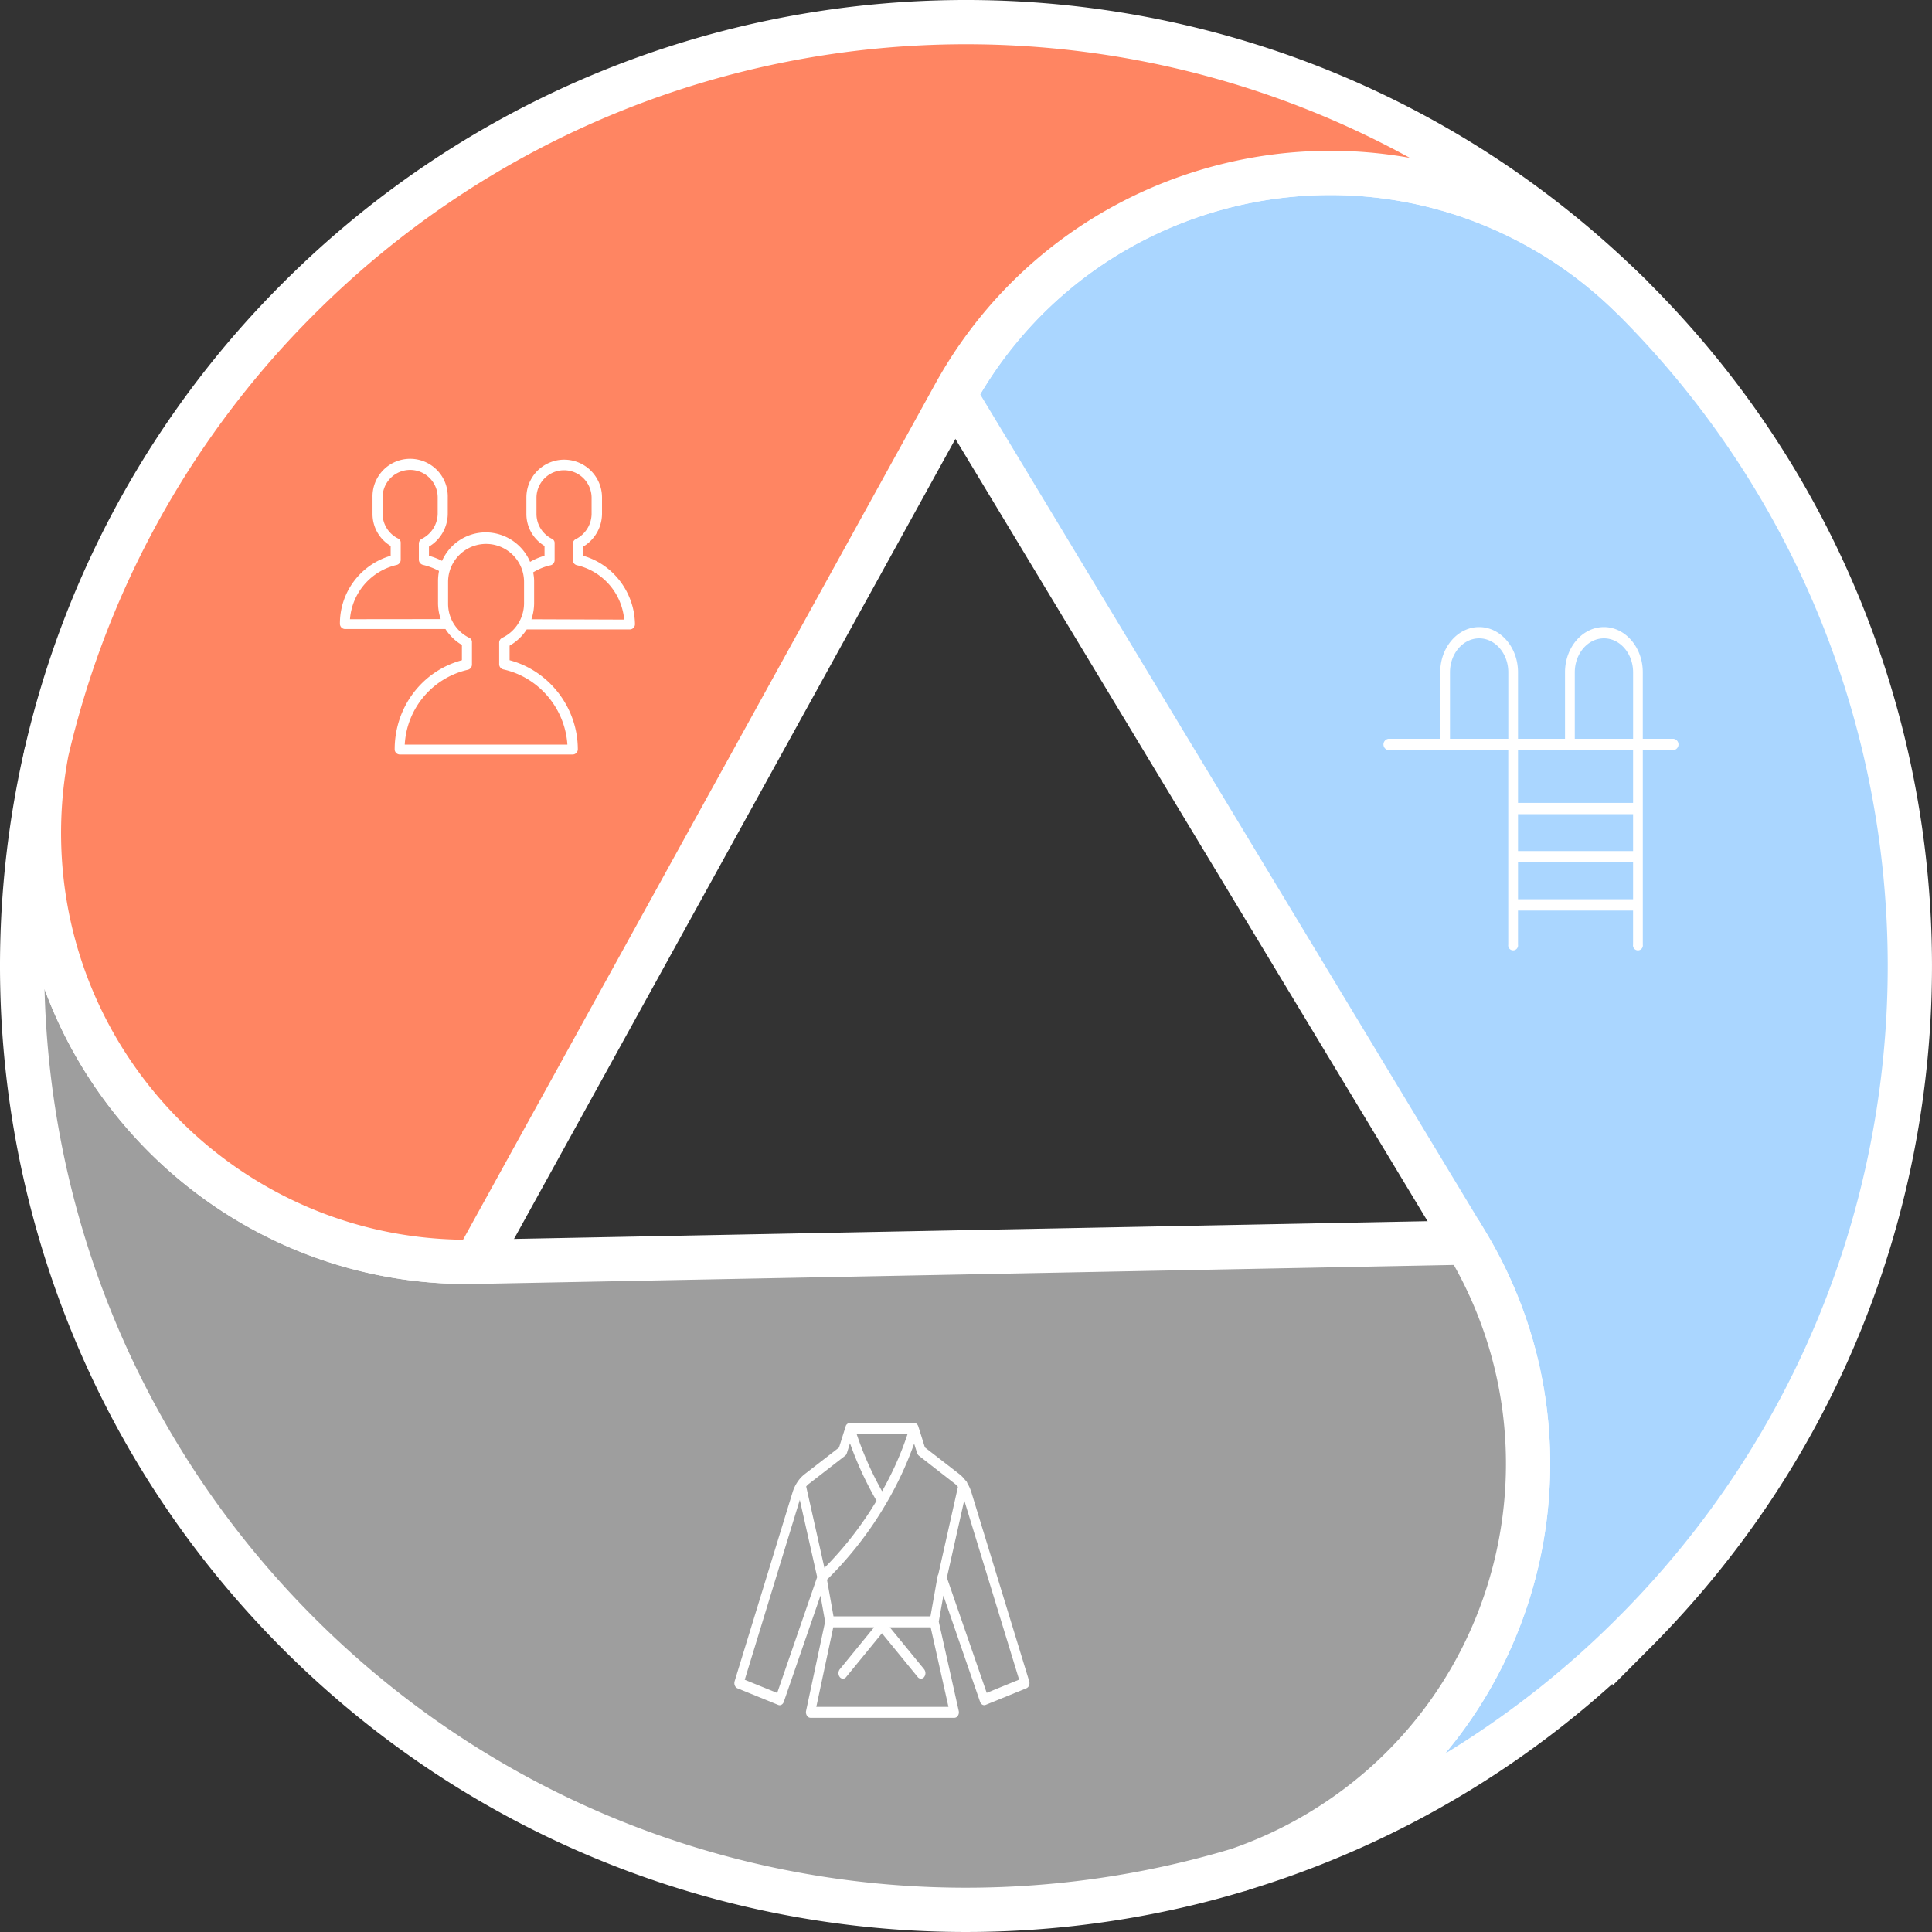
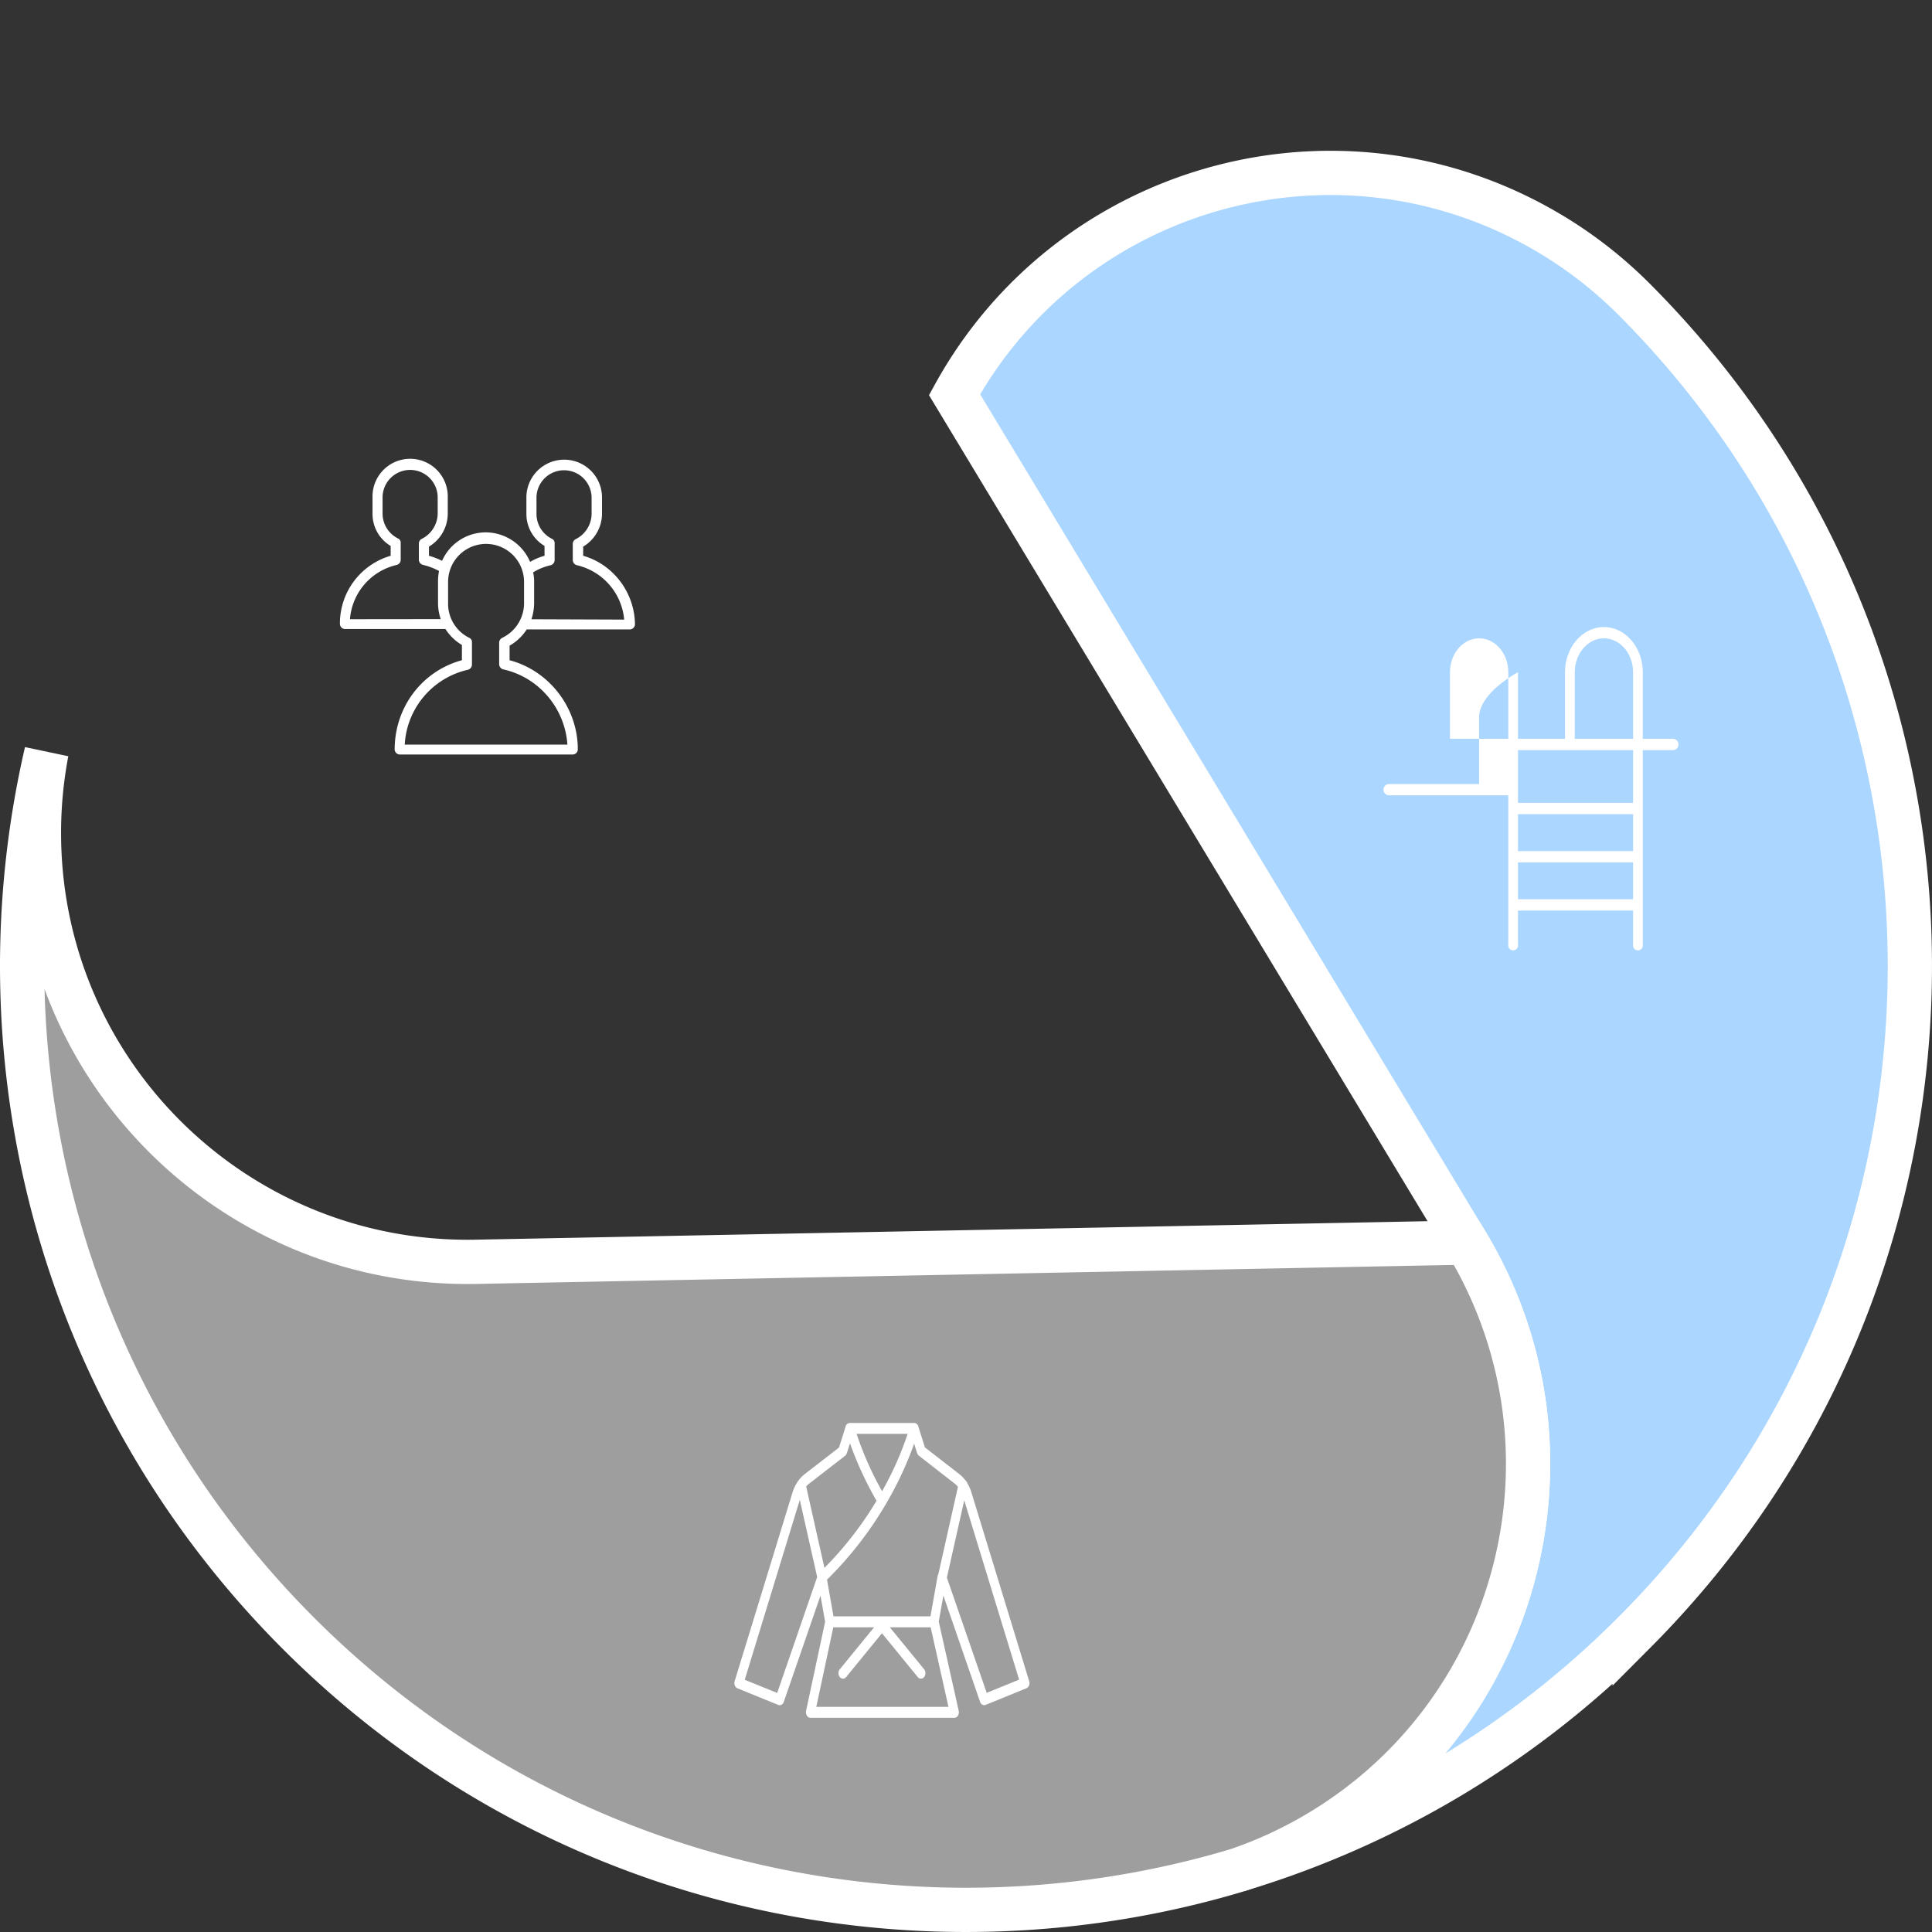
<svg xmlns="http://www.w3.org/2000/svg" viewBox="0 0 1309.63 1309.63">
  <rect x="0" y="0" width="1309.63" height="1309.63" fill="#333333" stroke="none" />
  <g id="Layer_2" data-name="Layer 2">
    <g id="Layer_1-2" data-name="Layer 1">
      <path d="M895.28,1241.39c137.46-83,181.63-261.65,98.68-399.1l-86.7-143.64L647.05,267.53C724.62,127,901.44,75.87,1042,153.43a290.63,290.63,0,0,1,64.39,48.14l.8.79c249.53,249.47,250,654,.86,904a636.87,636.87,0,0,1-269,161.24A291.59,291.59,0,0,0,895.28,1241.39Z" fill="#aad6ff" stroke="#fff" stroke-miterlimit="10" stroke-width="30" />
      <path d="M895.28,1241.39a291.59,291.59,0,0,1-56.2,26.25q-19.59,5.89-39.46,10.47c-207.51,48-434.37-8.62-596.38-170C40.57,946-16.71,718.19,31.56,509.82a292.64,292.64,0,0,0-5.11,60.51c3.12,160.51,135.77,288.12,296.3,285l167.74-3.26L994,842.29C1076.91,979.74,1032.74,1158.43,895.28,1241.39Z" fill="#9e9e9e" stroke="#fff" stroke-miterlimit="10" stroke-width="30" />
-       <path d="M647.05,267.53,566,414.44,322.75,855.33c-160.53,3.12-293.18-124.49-296.3-285a292.64,292.64,0,0,1,5.11-60.51v-.05Q36.14,490,42,470.47s0,0,0,0A636.63,636.63,0,0,1,201.56,203.23C451-47.09,856.08-47.84,1106.4,201.57A290.63,290.63,0,0,0,1042,153.43C901.44,75.87,724.62,127,647.05,267.53Z" fill="#ff8562" stroke="#fff" stroke-miterlimit="10" stroke-width="30" />
-       <path d="M1134.49,500.81h-20.91v-45.1c0-16.89-11.83-30.64-26.36-30.64s-26.36,13.75-26.36,30.64v45.1H1029v-45.1c0-16.89-11.83-30.64-26.36-30.64s-26.37,13.75-26.37,30.64v45.1H941.09a3.88,3.88,0,0,0,0,7.67h81.3V640.36a3.34,3.34,0,1,0,6.6,0V617.23h78v23.13a3.34,3.34,0,1,0,6.6,0V508.48h20.91a3.88,3.88,0,0,0,0-7.67Zm-67-45.1c0-12.66,8.86-23,19.76-23s19.76,10.31,19.76,23v45.1h-39.52Zm-84.6,45.1v-45.1c0-12.66,8.87-23,19.77-23s19.76,10.31,19.76,23v45.1ZM1107,576.9h-78v-25h78Zm-78,32.67v-25h78v25Zm78-65.33h-78V508.48h78Z" fill="#fff" />
+       <path d="M1134.49,500.81h-20.91v-45.1c0-16.89-11.83-30.64-26.36-30.64s-26.36,13.75-26.36,30.64v45.1H1029v-45.1s-26.37,13.75-26.37,30.64v45.1H941.09a3.88,3.88,0,0,0,0,7.67h81.3V640.36a3.34,3.34,0,1,0,6.6,0V617.23h78v23.13a3.34,3.34,0,1,0,6.6,0V508.48h20.91a3.88,3.88,0,0,0,0-7.67Zm-67-45.1c0-12.66,8.86-23,19.76-23s19.76,10.31,19.76,23v45.1h-39.52Zm-84.6,45.1v-45.1c0-12.66,8.87-23,19.77-23s19.76,10.31,19.76,23v45.1ZM1107,576.9h-78v-25h78Zm-78,32.67v-25h78v25Zm78-65.33h-78V508.48h78Z" fill="#fff" />
      <path d="M395.32,376.74v-6.21a26.11,26.11,0,0,0,12.76-22.3v-11a25.63,25.63,0,1,0-51.26,0v11a25.23,25.23,0,0,0,12.3,21.84v6.67a40.9,40.9,0,0,0-9.79,4.13,32.84,32.84,0,0,0-30.07-20,32.42,32.42,0,0,0-29.61,19.31,47.78,47.78,0,0,0-8.88-3.44v-6.21a26.12,26.12,0,0,0,12.75-22.3v-11a25.51,25.51,0,1,0-51,0v11a25.21,25.21,0,0,0,12.3,21.84v6.67a47.73,47.73,0,0,0-34.4,46.2,3.52,3.52,0,0,0,3.42,3.45h68.11a33.57,33.57,0,0,0,11.16,10.81v10.34C286,454.9,267.53,479.49,267.53,508a3.52,3.52,0,0,0,3.42,3.45H388.26a3.52,3.52,0,0,0,3.42-3.45c0-28.28-19.37-53.33-46.25-60.46v-9.88a33.49,33.49,0,0,0,11.62-11H427a3.52,3.52,0,0,0,3.42-3.45C430.17,401.56,415.59,382.48,395.32,376.74Zm-158.09,43a40.94,40.94,0,0,1,31.67-36.78,3.66,3.66,0,0,0,2.73-3.45V368a3.08,3.08,0,0,0-1.82-3,18.84,18.84,0,0,1-10.48-16.78v-11a18.68,18.68,0,1,1,37.36,0v11a19.4,19.4,0,0,1-10.71,17,3.61,3.61,0,0,0-2.05,3.22v11a3.66,3.66,0,0,0,2.73,3.45,44.76,44.76,0,0,1,10.94,4.14,35.72,35.72,0,0,0-.68,7.13v14.71a34.57,34.57,0,0,0,1.82,10.8Zm103.19,12.65a3.61,3.61,0,0,0-2.05,3.22V450.3a3.66,3.66,0,0,0,2.74,3.45c24.14,5.29,41.91,26.43,43.5,51H274.36A55.09,55.09,0,0,1,317.19,454a3.66,3.66,0,0,0,2.73-3.45V435.36a3.08,3.08,0,0,0-1.82-3,25.71,25.71,0,0,1-14.35-23.22V394.44a25.74,25.74,0,1,1,51.48,0v14.48A26.07,26.07,0,0,1,340.42,432.37Zm19.82-12.65a34.57,34.57,0,0,0,1.82-10.8V394.21a27.05,27.05,0,0,0-.68-6.21,37.78,37.78,0,0,1,11.85-4.83,3.66,3.66,0,0,0,2.73-3.45V368.23a3.08,3.08,0,0,0-1.82-3,18.84,18.84,0,0,1-10.48-16.78v-11a18.68,18.68,0,1,1,37.36,0v11a19.4,19.4,0,0,1-10.71,17,3.61,3.61,0,0,0-2.05,3.22v11a3.66,3.66,0,0,0,2.73,3.45A41.65,41.65,0,0,1,423.11,420l-62.87-.23Z" fill="#fff" />
      <path d="M697.64,1139.59l-39.2-128.09a26.58,26.58,0,0,0-2.76-6.13,3.65,3.65,0,0,0-1.35-2,21.84,21.84,0,0,0-4-4.12l-23.37-18.11-4.49-14.27s0-.08-.05-.12a3.86,3.86,0,0,0-.39-.82s0,0,0,0a3.71,3.71,0,0,0-.58-.66l-.17-.15a2.9,2.9,0,0,0-.68-.4l-.06,0a2.46,2.46,0,0,0-.8-.15H576.07a3.15,3.15,0,0,0-2.85,2.39l-4.48,14.28-23.37,18.1a22.05,22.05,0,0,0-4.51,4.81l-.13.18a26.57,26.57,0,0,0-3.49,7.27L498,1139.59a4.43,4.43,0,0,0,.1,2.92,3.35,3.35,0,0,0,1.79,1.93l27.65,11.26c1.5.62,3.15-.29,3.77-2.09l24.87-72,3.14,17.67-12.92,60.52A4.45,4.45,0,0,0,547,1163a2.91,2.91,0,0,0,2.42,1.45h97.52a2.9,2.9,0,0,0,2.42-1.47,4.41,4.41,0,0,0,.52-3.25l-13.53-60.5,3.13-17.65,24.87,72c.62,1.8,2.27,2.71,3.78,2.09l27.64-11.26a3.32,3.32,0,0,0,1.79-1.93A4.43,4.43,0,0,0,697.64,1139.59Zm-50.6-134a14.77,14.77,0,0,1,2.31,2.3l-13.3,59.31a4.15,4.15,0,0,0-.51,1.34l-4.81,27.11H565l-4.41-24.86A245.09,245.09,0,0,0,600.22,1020a4,4,0,0,0,.44-.75,234.45,234.45,0,0,0,19-40.65l2,6.34a3.64,3.64,0,0,0,1.21,1.81Zm-49.1,5.3a222.6,222.6,0,0,1-17.28-38.92h34.58a211.4,211.4,0,0,1-11.36,27.63C602.19,1003,600.2,1006.83,597.94,1010.86Zm-49.3-5.3,24.22-18.77a3.74,3.74,0,0,0,1.21-1.82l2.1-6.68a235.91,235.91,0,0,0,18,39,238.86,238.86,0,0,1-35.32,45.5l-12.37-55.19A14.48,14.48,0,0,1,548.64,1005.56Zm-21.81,142-22-8.94,37.32-121.95L553.93,1069ZM642.92,1157H553.35l11.5-53.91h27.66l-23.25,28.44a4.35,4.35,0,0,0,0,5.28,2.67,2.67,0,0,0,4.31,0l24.27-29.69,24.27,29.69a2.69,2.69,0,0,0,4.32,0,4.35,4.35,0,0,0,0-5.28l-23.26-28.44h27.69Zm25.93-9.48-27-78.11L653.62,1017l37.2,121.56Z" fill="#fff" />
    </g>
  </g>
</svg>